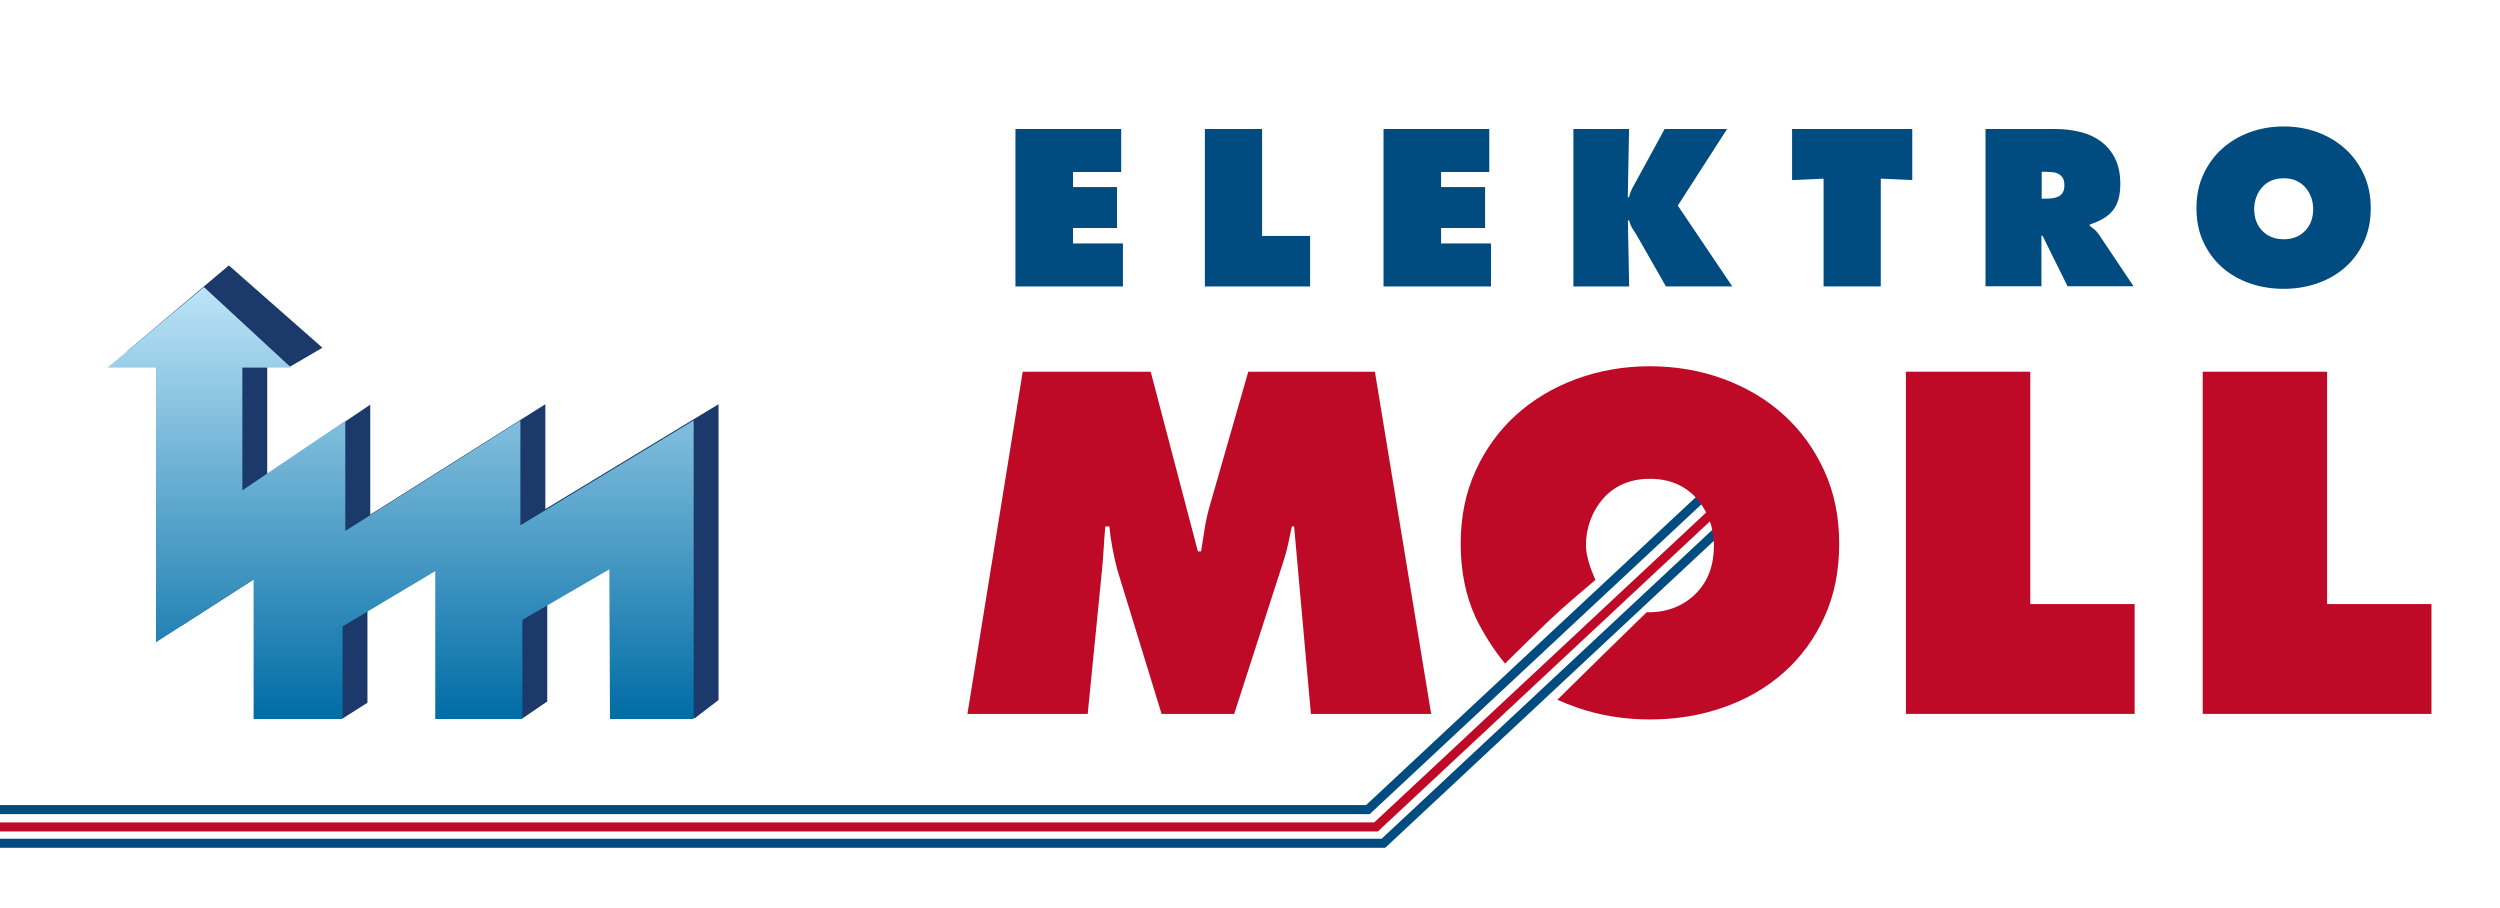
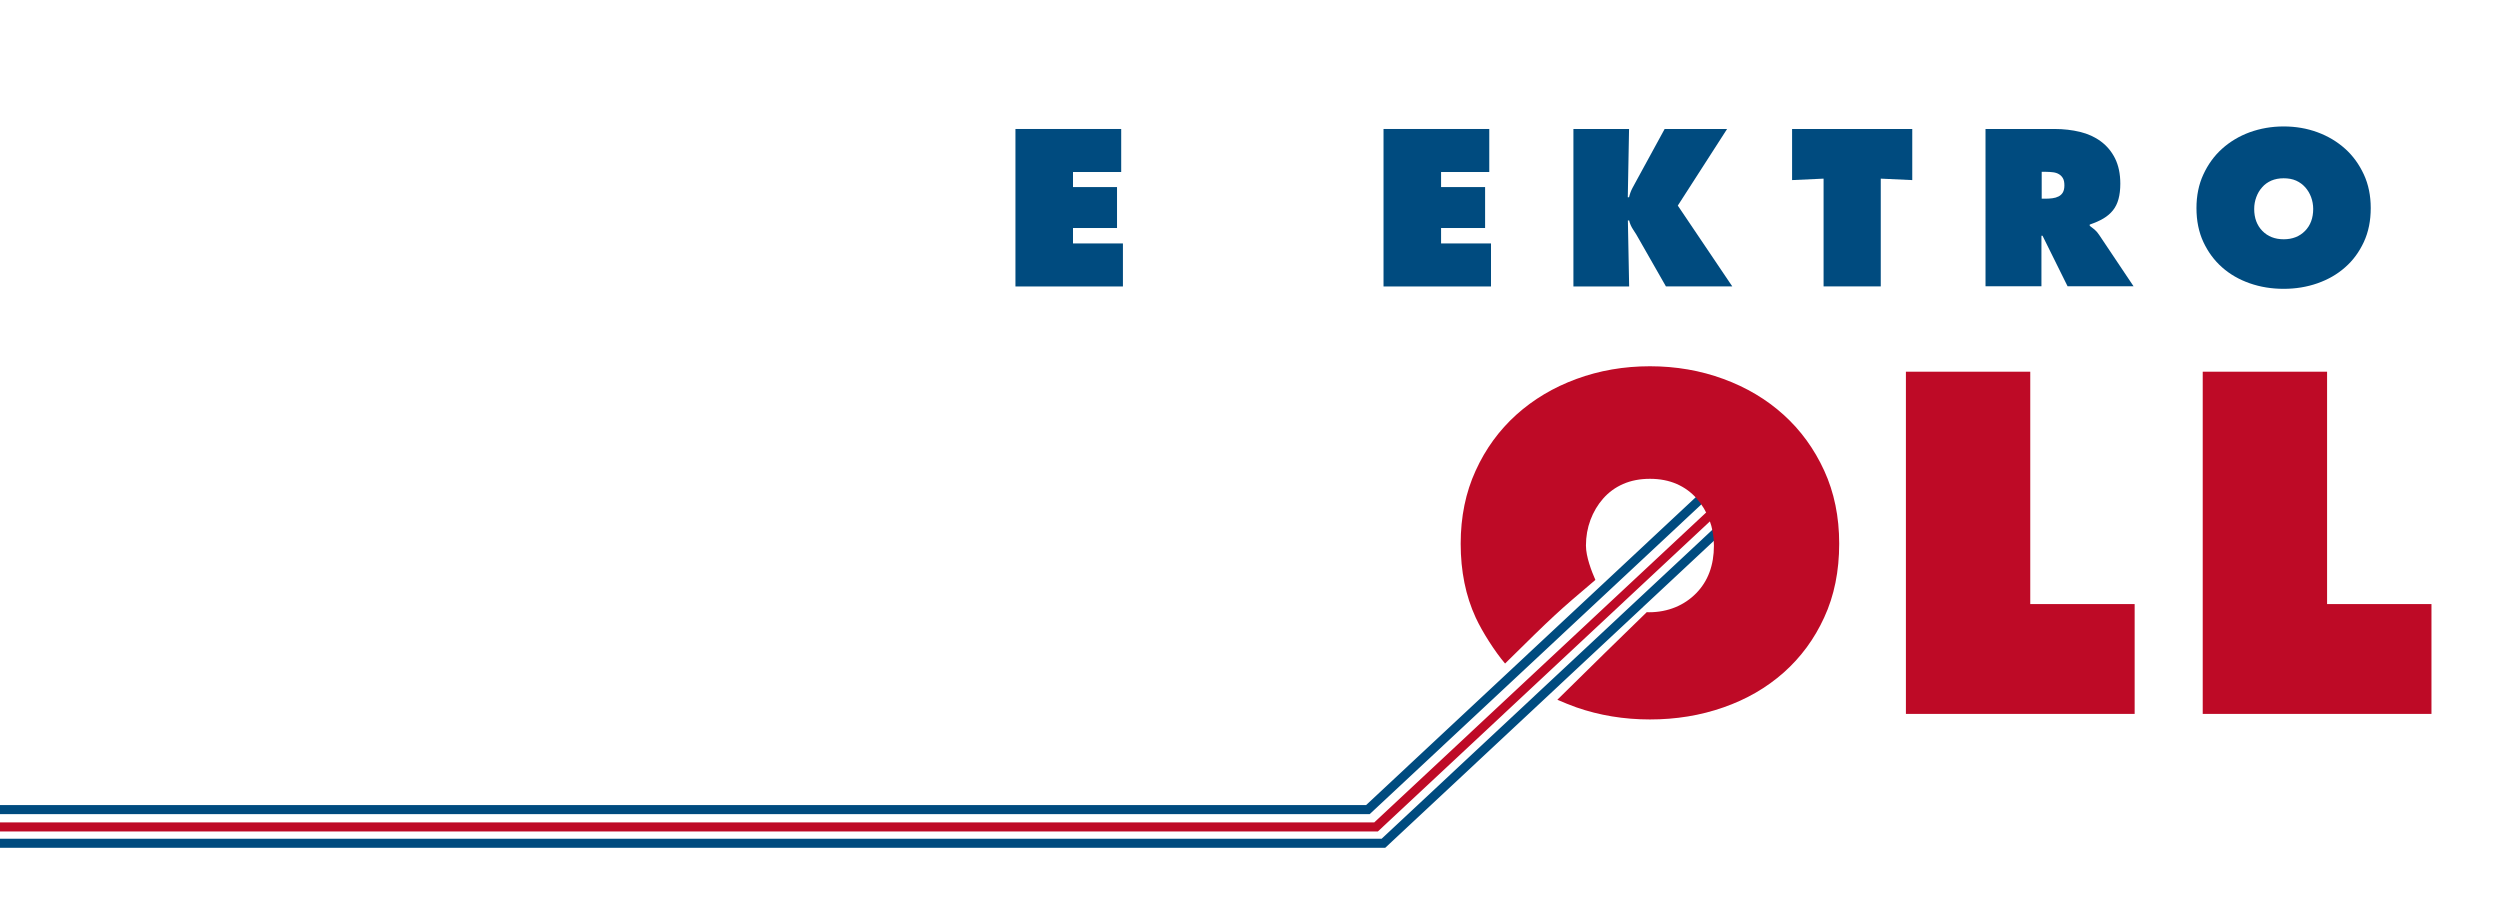
<svg xmlns="http://www.w3.org/2000/svg" version="1.2" baseProfile="tiny" id="Ebene_1" x="0px" y="0px" width="275.42px" height="100px" viewBox="0 0 275.42 100" xml:space="preserve">
  <g>
-     <polyline fill="#1B396B" points="50.69,77.42 50.69,61.13 40.48,67.22 40.48,77.42 37.8,79.12 30.68,77.42 30.68,62.07    19.93,68.98 19.93,38.71 13.99,38.71 25.21,29.24 35.52,38.31 31.92,40.41 29.44,38.71 29.44,52.23 40.79,44.58 40.79,56.7    60.08,44.53 60.08,56.08 79.16,44.53 79.16,77.12 76.55,79.12 69.95,77.42 69.88,60.93 60.29,66.5 60.29,77.28 57.59,79.12  " />
    <linearGradient id="SVGID_1_" gradientUnits="userSpaceOnUse" x1="44.131" y1="31.626" x2="44.131" y2="79.21">
      <stop offset="0" style="stop-color:#BDE4F7" />
      <stop offset="1" style="stop-color:#006CA5" />
    </linearGradient>
-     <polyline fill="url(#SVGID_1_)" points="47.95,79.21 47.95,62.92 37.74,69.01 37.74,79.21 27.94,79.21 27.94,63.85 17.18,70.76    17.18,40.5 11.84,40.5 22.47,31.63 32.07,40.5 26.7,40.5 26.7,54.02 38.04,46.36 38.04,58.49 57.33,46.32 57.33,57.87 76.42,46.32    76.42,79.21 67.2,79.21 67.13,62.72 57.55,68.29 57.55,79.21  " />
  </g>
  <g>
    <path fill="#004B7F" d="M111.86,14.21h11.66v4.74h-5.31v1.66h4.85v4.51h-4.85v1.7h5.5v4.74h-11.84V14.21z" />
-     <path fill="#004B7F" d="M132.74,14.21h6.3v11.78h5.29v5.57h-11.59V14.21z" />
    <path fill="#004B7F" d="M152.41,14.21h11.66v4.74h-5.31v1.66h4.85v4.51h-4.85v1.7h5.5v4.74h-11.84V14.21z" />
    <path fill="#004B7F" d="M173.33,14.21h6.14l-0.14,7.52h0.14c0.08-0.35,0.2-0.69,0.37-1.01c0.17-0.32,0.34-0.64,0.51-0.94l3.04-5.57   h6.88l-5.43,8.44l6,8.9h-7.31l-2.99-5.24c-0.18-0.34-0.39-0.67-0.61-1c-0.22-0.33-0.37-0.67-0.45-1.02h-0.14l0.14,7.27h-6.14V14.21   z" />
    <path fill="#004B7F" d="M197.42,14.21h13.25v5.63l-3.47-0.16v11.87h-6.3V19.68l-3.47,0.16V14.21z" />
    <path fill="#004B7F" d="M218.76,14.21h7.61c0.98,0,1.91,0.11,2.78,0.32c0.87,0.21,1.64,0.56,2.3,1.05s1.18,1.11,1.56,1.87   c0.38,0.77,0.58,1.69,0.58,2.78c0,0.66-0.07,1.23-0.2,1.7c-0.13,0.48-0.33,0.89-0.61,1.24c-0.28,0.35-0.63,0.65-1.05,0.9   c-0.42,0.25-0.92,0.47-1.51,0.67v0.14c0.17,0.12,0.34,0.26,0.53,0.41c0.18,0.15,0.36,0.36,0.53,0.62l3.77,5.63h-7.27l-2.76-5.57   h-0.12v5.57h-6.16V14.21z M224.92,21.89h0.44c0.26,0,0.51-0.02,0.76-0.05c0.25-0.03,0.47-0.1,0.67-0.2s0.36-0.25,0.47-0.44   c0.11-0.19,0.17-0.45,0.17-0.77c0-0.34-0.05-0.6-0.16-0.79s-0.25-0.34-0.44-0.45c-0.18-0.11-0.4-0.18-0.64-0.21   c-0.25-0.03-0.51-0.05-0.78-0.05h-0.48V21.89z" />
    <path fill="#004B7F" d="M251.58,13.93c1.32,0,2.56,0.21,3.73,0.64c1.17,0.43,2.18,1.04,3.05,1.82c0.87,0.78,1.55,1.73,2.06,2.83   c0.51,1.1,0.76,2.34,0.76,3.7c0,1.4-0.25,2.64-0.76,3.74c-0.51,1.1-1.19,2.03-2.06,2.79c-0.87,0.77-1.88,1.35-3.05,1.76   s-2.41,0.61-3.73,0.61c-1.32,0-2.56-0.2-3.73-0.61s-2.18-0.99-3.05-1.76s-1.55-1.7-2.06-2.79c-0.51-1.1-0.76-2.34-0.76-3.74   c0-1.36,0.25-2.6,0.76-3.7c0.51-1.1,1.19-2.05,2.06-2.83c0.87-0.78,1.88-1.39,3.05-1.82C249.02,14.15,250.26,13.93,251.58,13.93z    M251.58,19.64c-0.51,0-0.96,0.09-1.36,0.26c-0.4,0.18-0.74,0.42-1.01,0.74c-0.28,0.31-0.49,0.67-0.64,1.08s-0.23,0.84-0.23,1.3   c0,1,0.3,1.8,0.9,2.42c0.6,0.61,1.38,0.92,2.35,0.92c0.97,0,1.75-0.31,2.35-0.92c0.6-0.61,0.9-1.42,0.9-2.42   c0-0.46-0.08-0.89-0.23-1.3s-0.37-0.77-0.64-1.08c-0.28-0.31-0.61-0.56-1.01-0.74S252.09,19.64,251.58,19.64z" />
  </g>
  <polyline fill="none" stroke="#004B7F" stroke-miterlimit="10" points="-884.1,92.9 152.41,92.9 191.73,56.17 " />
  <polyline fill="none" stroke="#BE0A26" stroke-miterlimit="10" points="-884.9,91.1 151.6,91.1 190.93,54.37 " />
  <polyline fill="none" stroke="#004B7F" stroke-miterlimit="10" points="-885.79,89.19 150.7,89.19 190.03,52.46 " />
  <g>
-     <path fill="#BE0A26" d="M112.67,40.95h14.1l5.2,19.8h0.35c0.13-0.83,0.27-1.68,0.4-2.53c0.13-0.85,0.32-1.67,0.55-2.47l4.25-14.8   h13.95l6.2,37.7h-13.25L142.57,58h-0.25c-0.13,0.63-0.27,1.27-0.4,1.9c-0.13,0.63-0.3,1.25-0.5,1.85l-5.45,16.9h-8l-4.9-15.95   c-0.2-0.8-0.38-1.58-0.52-2.35c-0.15-0.77-0.26-1.55-0.33-2.35h-0.45c-0.07,0.77-0.13,1.52-0.17,2.27s-0.11,1.51-0.17,2.28   l-1.6,16.1h-13.25L112.67,40.95z" />
-     <path fill="#BE0A26" d="M209.97,40.95h13.7v25.6h11.5v12.1h-25.2V40.95z" />
+     <path fill="#BE0A26" d="M209.97,40.95h13.7v25.6h11.5v12.1h-25.2V40.95" />
    <path fill="#BE0A26" d="M242.67,40.95h13.7v25.6h11.5v12.1h-25.2V40.95z" />
    <path fill="#BE0A26" d="M200.97,51.85c-1.1-2.4-2.59-4.45-4.47-6.15c-1.88-1.7-4.09-3.02-6.63-3.95c-2.53-0.93-5.23-1.4-8.1-1.4   s-5.57,0.47-8.1,1.4c-2.53,0.93-4.74,2.25-6.63,3.95c-1.88,1.7-3.38,3.75-4.47,6.15c-1.1,2.4-1.65,5.08-1.65,8.05   c0,3.03,0.55,5.74,1.65,8.13c0.73,1.59,2.15,3.8,3.24,5.07c5.4-5.33,5.75-5.65,9.95-9.21c-0.42-0.96-1.04-2.55-1.04-3.79   c0-1,0.17-1.94,0.5-2.83c0.33-0.88,0.8-1.67,1.4-2.35c0.6-0.68,1.33-1.22,2.2-1.6c0.87-0.38,1.85-0.57,2.95-0.57   c1.1,0,2.08,0.19,2.95,0.57c0.87,0.38,1.6,0.92,2.2,1.6c0.6,0.68,1.07,1.47,1.4,2.35c0.33,0.88,0.5,1.83,0.5,2.83   c0,2.17-0.65,3.92-1.95,5.25c-1.3,1.33-3.1,2.1-5.2,2.1c-0.08,0-0.16-0.01-0.25-0.01c-3.5,3.39-5.42,5.29-9.85,9.65   c0.52,0.23,1.55,0.65,2.1,0.84c2.53,0.88,5.23,1.33,8.1,1.33s5.57-0.44,8.1-1.33c2.53-0.88,4.74-2.16,6.63-3.83   c1.88-1.67,3.38-3.69,4.47-6.08c1.1-2.38,1.65-5.09,1.65-8.13C202.62,56.93,202.07,54.25,200.97,51.85z" />
  </g>
</svg>